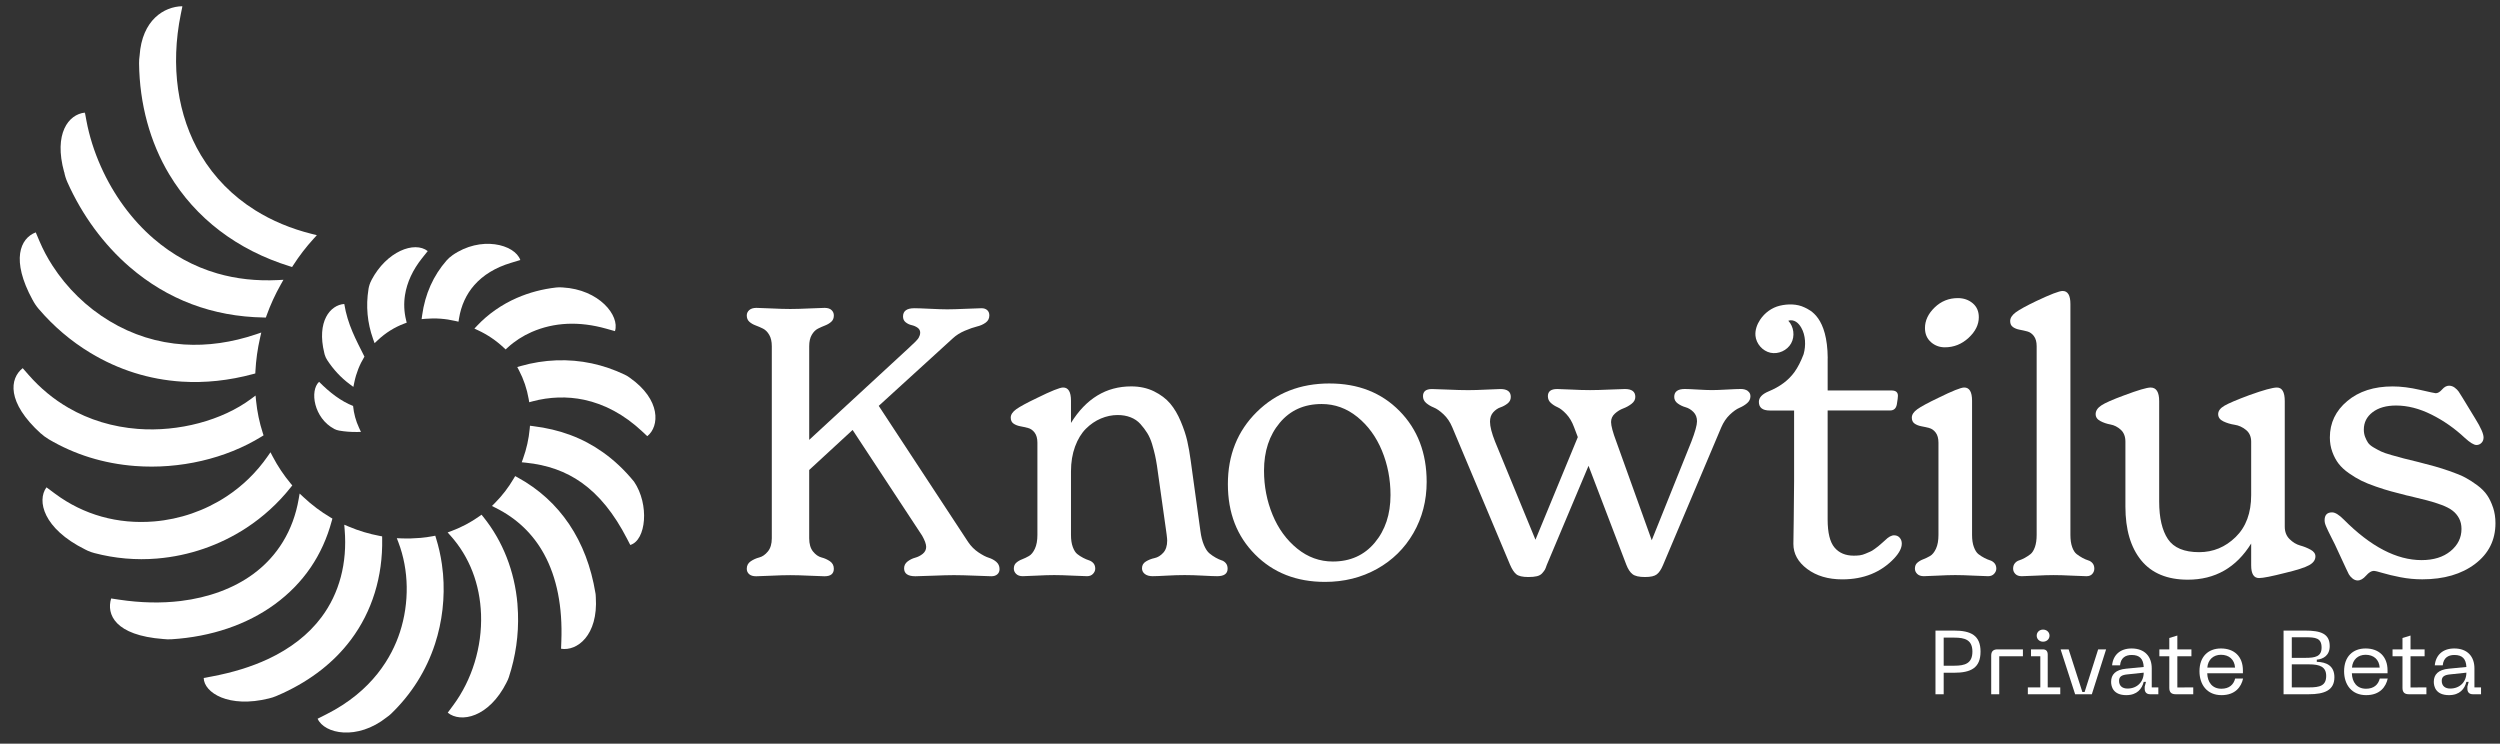
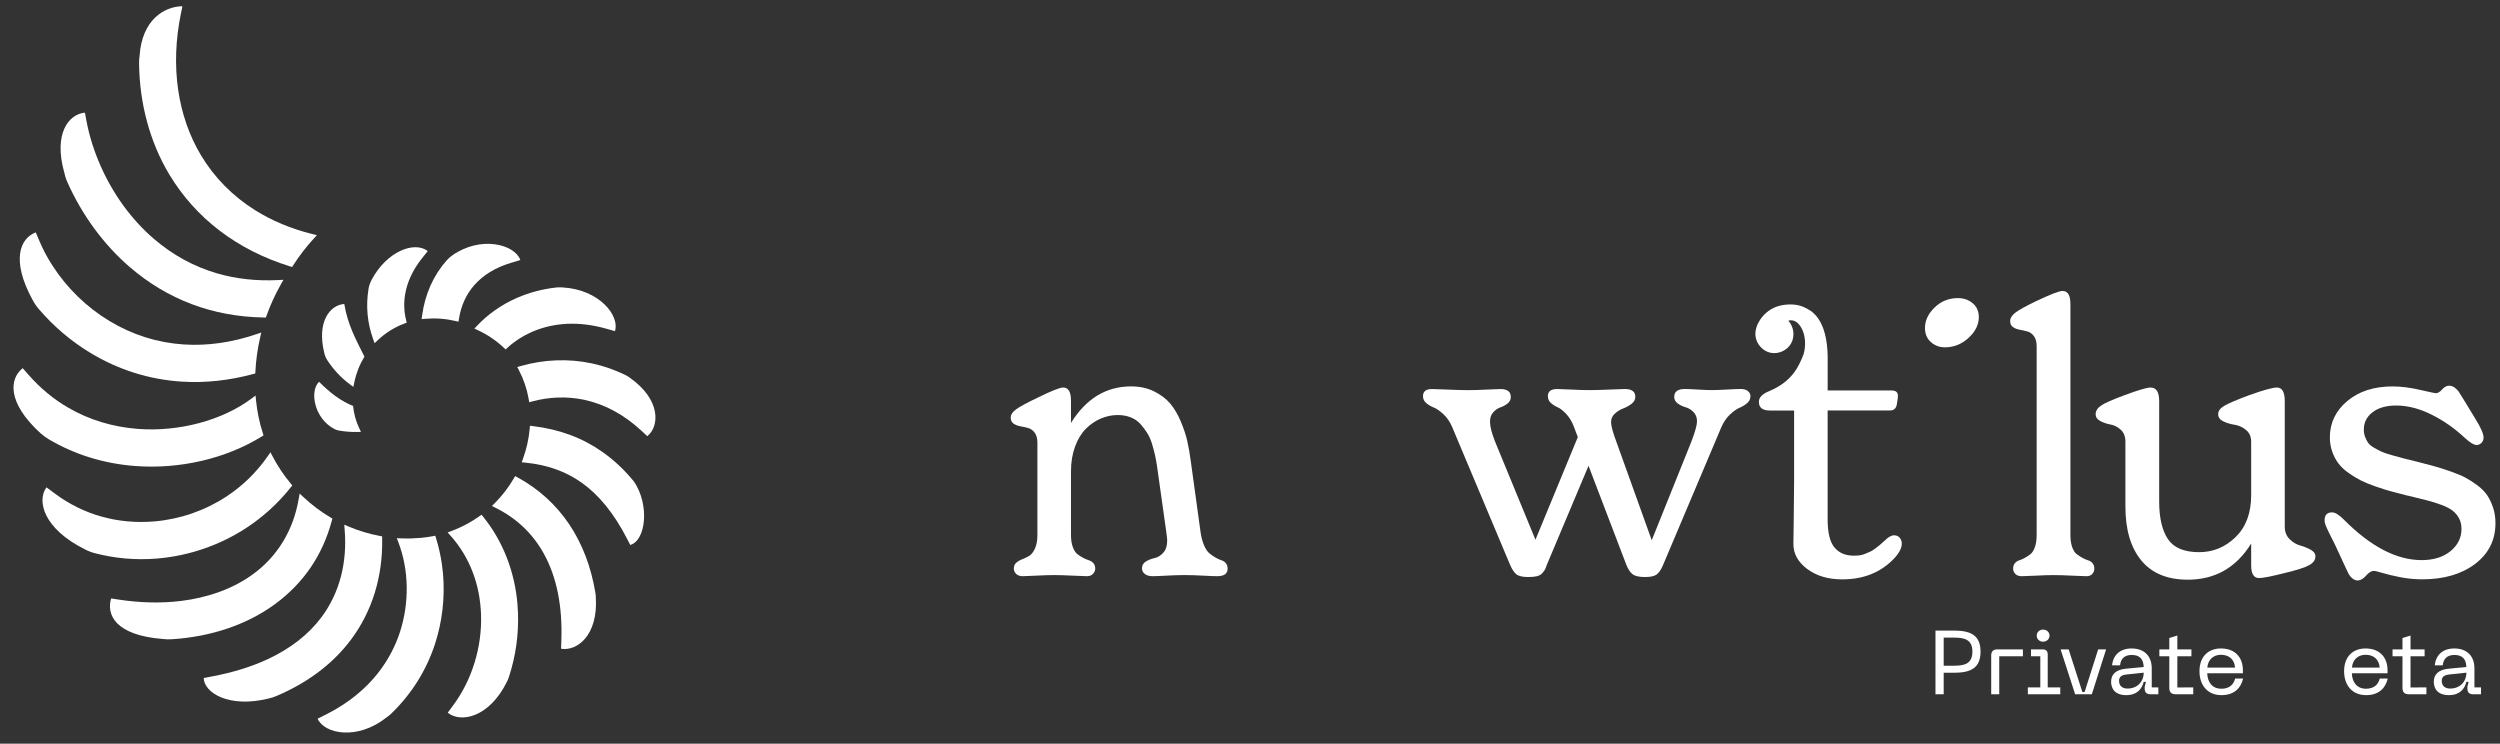
<svg xmlns="http://www.w3.org/2000/svg" width="158" height="47" viewBox="0 0 158 47" fill="none">
  <rect x="0" y="0" width="158" height="47" fill="#333333" stroke="none" />
  <path d="M122.322 43.876V39.853H123.492C124.565 39.853 125.17 40.161 125.17 41.182C125.17 42.21 124.565 42.518 123.492 42.518H122.841V43.876H122.322ZM122.841 42.073H123.509C124.177 42.073 124.656 41.936 124.656 41.182C124.656 40.435 124.177 40.298 123.509 40.298H122.841V42.073Z" fill="white" />
  <path d="M125.844 41.434C125.844 41.165 125.976 41.04 126.244 41.04H127.848V41.474H126.352V43.876H125.844V41.434Z" fill="white" />
  <path d="M128.16 43.876V43.443H128.948V41.474H128.36V41.04H129.096C129.302 41.04 129.416 41.137 129.416 41.371V43.443H130.209V43.876H128.16ZM128.72 40.172C128.72 39.95 128.897 39.79 129.119 39.79C129.348 39.79 129.53 39.95 129.53 40.172C129.53 40.395 129.348 40.555 129.119 40.555C128.897 40.555 128.72 40.395 128.72 40.172Z" fill="white" />
  <path d="M132.604 41.04H133.106L132.204 43.876H131.148L130.23 41.04H130.738L131.605 43.734H131.748L132.604 41.04Z" fill="white" />
  <path d="M133.422 43.089C133.422 42.638 133.696 42.324 134.369 42.261L135.482 42.153C135.459 41.639 135.225 41.394 134.723 41.394C134.329 41.394 134.032 41.576 133.987 42.05H133.484C133.547 41.405 133.981 40.983 134.717 40.983C135.545 40.983 135.99 41.491 135.99 42.238V43.443H136.407V43.876H135.887C135.67 43.876 135.545 43.751 135.545 43.534V43.397L135.625 43.094H135.482C135.374 43.528 135.071 43.933 134.381 43.933C133.547 43.933 133.422 43.386 133.422 43.089ZM133.924 43.026C133.924 43.351 134.135 43.517 134.46 43.517C135.077 43.517 135.482 43.083 135.482 42.512L134.455 42.621C134.107 42.655 133.924 42.752 133.924 43.026Z" fill="white" />
  <path d="M138.613 43.443V43.876H137.5C137.231 43.876 137.1 43.751 137.1 43.477V41.474H136.472V41.04H137.1V40.321L137.608 40.166V41.04H138.498V41.474H137.608V43.448L138.613 43.443Z" fill="white" />
  <path d="M139.007 42.421C139.007 41.502 139.554 40.983 140.365 40.983C141.204 40.983 141.752 41.491 141.752 42.37V42.552H139.497C139.514 43.106 139.806 43.528 140.393 43.528C140.879 43.528 141.164 43.277 141.261 42.883H141.763C141.649 43.408 141.272 43.933 140.399 43.933C139.475 43.933 139.007 43.26 139.007 42.421ZM139.503 42.193H141.255C141.221 41.679 140.873 41.382 140.365 41.382C139.897 41.382 139.543 41.679 139.503 42.193Z" fill="white" />
-   <path d="M144.321 43.876V39.853H145.679C146.673 39.853 147.238 40.047 147.238 40.834C147.238 41.422 146.832 41.656 146.421 41.69V41.827C147.038 41.844 147.534 42.078 147.534 42.803C147.534 43.625 146.907 43.876 145.919 43.876H144.321ZM144.841 43.443H145.936C146.61 43.443 147.015 43.34 147.015 42.718C147.015 42.136 146.604 41.987 145.936 41.987H144.841V43.443ZM144.841 41.576H145.702C146.33 41.576 146.724 41.491 146.724 40.926C146.724 40.315 146.336 40.275 145.702 40.275H144.841V41.576Z" fill="white" />
  <path d="M148.147 42.421C148.147 41.502 148.695 40.983 149.506 40.983C150.345 40.983 150.893 41.491 150.893 42.37V42.552H148.638C148.655 43.106 148.946 43.528 149.534 43.528C150.019 43.528 150.305 43.277 150.402 42.883H150.904C150.79 43.408 150.413 43.933 149.54 43.933C148.615 43.933 148.147 43.26 148.147 42.421ZM148.644 42.193H150.396C150.362 41.679 150.014 41.382 149.506 41.382C149.038 41.382 148.684 41.679 148.644 42.193Z" fill="white" />
-   <path d="M153.349 43.443V43.876H152.236C151.968 43.876 151.837 43.751 151.837 43.477V41.474H151.209V41.04H151.837V40.321L152.345 40.166V41.04H153.235V41.474H152.345V43.448L153.349 43.443Z" fill="white" />
+   <path d="M153.349 43.443V43.876H152.236C151.968 43.876 151.837 43.751 151.837 43.477V41.474H151.209V41.04H151.837V40.321L152.345 40.166V41.04H153.235V41.474H152.345V43.448L153.349 43.443" fill="white" />
  <path d="M153.816 43.089C153.816 42.638 154.09 42.324 154.763 42.261L155.876 42.153C155.853 41.639 155.619 41.394 155.117 41.394C154.723 41.394 154.426 41.576 154.381 42.05H153.878C153.941 41.405 154.375 40.983 155.111 40.983C155.939 40.983 156.384 41.491 156.384 42.238V43.443H156.801V43.876H156.281C156.064 43.876 155.939 43.751 155.939 43.534V43.397L156.019 43.094H155.876C155.768 43.528 155.465 43.933 154.775 43.933C153.941 43.933 153.816 43.386 153.816 43.089ZM154.318 43.026C154.318 43.351 154.529 43.517 154.854 43.517C155.471 43.517 155.876 43.083 155.876 42.512L154.849 42.621C154.501 42.655 154.318 42.752 154.318 43.026Z" fill="white" />
  <path d="M9.941 35.298C11.945 35.13 13.894 34.46 15.575 33.358C16.637 32.662 17.579 31.803 18.375 30.801L18.473 30.678L18.372 30.559C17.936 30.034 17.553 29.463 17.238 28.861L17.094 28.584L16.916 28.839C16.209 29.856 15.328 30.713 14.3 31.386C12.941 32.277 11.367 32.818 9.748 32.954C7.449 33.146 5.281 32.54 3.479 31.201L2.936 30.798L2.948 30.829C2.94 30.813 2.934 30.803 2.934 30.803C2.325 31.634 2.719 33.407 5.383 34.727C5.42 34.747 5.459 34.765 5.497 34.783C5.519 34.794 5.539 34.804 5.56 34.814L5.558 34.812C5.69 34.87 5.827 34.918 5.969 34.955C7.262 35.295 8.598 35.411 9.94 35.299L9.941 35.298Z" fill="white" />
  <path d="M20.97 32.914L21.008 32.774L20.883 32.7C20.278 32.341 19.709 31.916 19.194 31.432L18.937 31.192L18.877 31.538C18.537 33.514 17.54 35.157 15.993 36.287C14.769 37.183 13.187 37.768 11.421 37.983C10.2 38.131 8.893 38.103 7.536 37.9L7.028 37.823L7.025 37.822C6.716 38.83 7.262 40.154 10.315 40.386H10.313C10.489 40.407 10.669 40.413 10.85 40.401C13.351 40.243 15.605 39.477 17.368 38.189C19.175 36.867 20.387 35.093 20.969 32.914H20.97Z" fill="white" />
  <path d="M22.183 40.425C23.516 38.644 24.197 36.441 24.153 34.054L24.151 33.898L23.998 33.87C23.331 33.745 22.673 33.548 22.046 33.283L21.757 33.162L21.782 33.475C21.956 35.583 21.448 37.497 20.314 39.011C19.498 40.102 18.355 40.992 16.919 41.661C15.896 42.137 14.711 42.503 13.396 42.751L12.873 42.849H12.874C12.895 43.769 14.447 44.778 17.009 44.139H17.007C17.157 44.103 17.305 44.056 17.448 43.996C17.602 43.931 17.754 43.864 17.901 43.796C19.692 42.963 21.132 41.829 22.183 40.425Z" fill="white" />
  <path d="M3.066 27.754C4.711 28.728 6.551 29.299 8.536 29.451C11.358 29.667 14.272 28.988 16.53 27.593L16.657 27.514L16.61 27.371C16.397 26.714 16.254 26.028 16.184 25.332L16.151 24.998L15.883 25.198C14.043 26.573 11.296 27.304 8.712 27.107C7.12 26.984 5.644 26.537 4.326 25.774C3.388 25.233 2.539 24.53 1.802 23.687L1.437 23.27V23.267C1.437 23.267 1.437 23.267 1.436 23.267C0.609 23.915 0.403 25.424 2.584 27.402L2.58 27.393C2.729 27.527 2.89 27.648 3.066 27.753V27.754Z" fill="white" />
  <path d="M23.674 21.689L23.885 21.49C24.37 21.035 24.928 20.684 25.546 20.452L25.704 20.393L25.664 20.228C25.536 19.705 25.513 19.173 25.596 18.647C25.724 17.837 26.09 17.049 26.683 16.306L27.034 15.867H27.028H27.032C26.194 15.217 24.436 15.881 23.475 17.704L23.48 17.701C23.385 17.877 23.32 18.069 23.288 18.269V18.277C23.117 19.342 23.214 20.398 23.576 21.416L23.674 21.69V21.689Z" fill="white" />
  <path d="M26.646 20.169L26.882 20.148C27.521 20.093 28.159 20.14 28.779 20.285L28.977 20.331L29.009 20.13C29.142 19.309 29.467 18.598 29.974 18.021C30.537 17.381 31.313 16.908 32.281 16.616L32.885 16.433C32.533 15.44 30.382 14.873 28.581 16.141H28.585C28.454 16.231 28.334 16.337 28.227 16.458C27.387 17.415 26.863 18.585 26.678 19.931L26.646 20.167V20.169Z" fill="white" />
  <path d="M32.676 18.824C31.717 19.242 30.848 19.848 30.164 20.574L29.982 20.766L30.221 20.878C30.81 21.152 31.351 21.518 31.828 21.965L31.956 22.085L32.086 21.966C32.517 21.567 33.044 21.226 33.606 20.981C35.022 20.365 36.601 20.293 38.301 20.769L38.871 20.929L38.867 20.923C39.177 19.952 37.874 18.295 35.556 18.166C35.421 18.154 35.285 18.154 35.149 18.17C34.278 18.269 33.447 18.489 32.678 18.824H32.676Z" fill="white" />
  <path d="M10.701 11.027C12.363 13.797 14.998 15.804 18.323 16.832L18.46 16.875L18.538 16.754C18.915 16.169 19.342 15.613 19.809 15.1L20.025 14.864L19.715 14.786C18.392 14.456 17.182 13.949 16.12 13.283C14.698 12.391 13.548 11.223 12.702 9.813C11.212 7.329 10.76 4.159 11.428 0.886L11.528 0.398L11.5 0.418C11.512 0.403 11.519 0.394 11.519 0.394C10.383 0.413 8.974 1.252 8.823 3.518C8.799 3.678 8.787 3.839 8.789 4.005C8.819 6.566 9.481 8.995 10.7 11.027H10.701Z" fill="white" />
  <path d="M40.067 30.435C40.067 30.435 40.067 30.434 40.066 30.433C39.467 29.701 38.817 29.089 38.105 28.584C36.832 27.68 35.388 27.139 33.688 26.931L33.494 26.906L33.477 27.101C33.418 27.743 33.276 28.377 33.056 28.986L32.973 29.216L33.215 29.24C34.597 29.379 35.755 29.793 36.756 30.502C37.868 31.292 38.807 32.453 39.63 34.049L39.832 34.44V34.442C39.832 34.442 39.832 34.442 39.833 34.442C40.838 34.147 41.055 31.885 40.068 30.434L40.067 30.435Z" fill="white" />
  <path d="M27.924 35.635C27.845 35.088 27.722 34.544 27.559 34.019L27.509 33.857L27.343 33.889C27.092 33.937 26.835 33.972 26.58 33.995C26.177 34.03 25.768 34.041 25.366 34.025L25.079 34.014L25.182 34.284C25.847 36.03 25.88 38.097 25.273 39.958C24.765 41.511 23.548 43.671 20.628 45.143L20.071 45.424H20.083L20.073 45.425C20.507 46.384 22.577 46.813 24.442 45.332H24.44C24.537 45.268 24.627 45.195 24.712 45.115C26.006 43.868 26.942 42.38 27.494 40.693C27.953 39.288 28.127 37.758 27.999 36.268C27.98 36.057 27.956 35.845 27.925 35.636L27.924 35.635Z" fill="white" />
  <path d="M32.703 38.166C32.524 36.1 31.777 34.198 30.545 32.668L30.432 32.529L30.287 32.633C29.75 33.014 29.166 33.323 28.552 33.553L28.29 33.651L28.477 33.859C29.668 35.191 30.334 36.91 30.402 38.832C30.474 40.877 29.834 42.968 28.645 44.571L28.297 45.041C29.11 45.706 30.896 45.355 32.014 43.135H32.011C32.071 43.029 32.121 42.914 32.16 42.796C32.591 41.481 32.786 40.119 32.736 38.748C32.73 38.553 32.718 38.358 32.702 38.167L32.703 38.166Z" fill="white" />
  <path d="M37.651 37.638C37.649 37.622 37.647 37.606 37.645 37.59C37.643 37.566 37.643 37.543 37.64 37.518L37.637 37.524C37.636 37.51 37.635 37.497 37.632 37.485C37.09 34.167 35.391 31.64 32.721 30.177L32.559 30.089L32.465 30.247C32.137 30.809 31.737 31.329 31.277 31.791L31.09 31.979L31.326 32.097C32.663 32.762 33.694 33.749 34.391 35.029C35.194 36.502 35.559 38.349 35.477 40.517L35.459 40.998L35.456 41C36.461 41.169 37.811 40.169 37.655 37.739C37.655 37.705 37.652 37.67 37.648 37.637L37.651 37.638Z" fill="white" />
  <path d="M20.526 22.422C20.526 22.422 20.526 22.428 20.527 22.431C20.561 22.543 20.612 22.654 20.679 22.756C21.074 23.36 21.551 23.871 22.094 24.275L22.333 24.452L22.393 24.161C22.512 23.583 22.727 23.039 23.033 22.539C22.489 21.451 21.973 20.519 21.758 19.212L21.754 19.218L21.758 19.211C20.871 19.273 20.002 20.312 20.496 22.312C20.504 22.35 20.514 22.388 20.524 22.425L20.526 22.422Z" fill="white" />
  <path d="M4.058 10.868C4.099 11.088 4.166 11.306 4.259 11.515C5.192 13.604 6.553 15.456 8.194 16.872C10.589 18.937 13.44 20.011 16.667 20.066L16.803 20.069L16.848 19.94C17.089 19.267 17.391 18.61 17.743 17.986L17.914 17.683L17.568 17.701C16.216 17.768 14.925 17.627 13.728 17.279C12.257 16.852 10.906 16.114 9.713 15.085C8.326 13.891 7.172 12.314 6.376 10.526C5.949 9.569 5.642 8.592 5.461 7.624L5.369 7.126L5.31 7.225C5.343 7.16 5.365 7.117 5.365 7.117C4.322 7.225 3.386 8.45 4.054 10.877V10.868H4.058Z" fill="white" />
  <path d="M2.062 18.954C2.165 19.154 2.29 19.342 2.439 19.517C3.386 20.625 4.488 21.563 5.716 22.304C7.49 23.376 9.43 23.986 11.481 24.118C12.957 24.213 14.479 24.051 16.003 23.638L16.135 23.602L16.142 23.464C16.179 22.752 16.278 22.041 16.437 21.348L16.513 21.016L16.192 21.125C14.642 21.649 13.107 21.866 11.63 21.771C9.955 21.664 8.371 21.165 6.919 20.289C5.48 19.422 4.235 18.211 3.318 16.79C2.993 16.289 2.714 15.762 2.488 15.226L2.26 14.687V14.685L2.257 14.68V14.687C1.277 15.06 0.678 16.421 2.059 18.954H2.062Z" fill="white" />
  <path d="M39.798 23.868C39.698 23.795 39.591 23.731 39.477 23.676C38.806 23.356 38.106 23.117 37.397 22.965C35.938 22.654 34.387 22.711 32.916 23.132L32.69 23.196L32.799 23.404C33.097 23.971 33.303 24.581 33.412 25.215L33.447 25.421L33.648 25.367C34.725 25.076 35.854 25.041 36.911 25.265C38.221 25.544 39.447 26.208 40.556 27.238L40.908 27.566L40.906 27.531C40.908 27.553 40.91 27.566 40.91 27.566C41.684 26.945 41.785 25.262 39.797 23.868H39.798Z" fill="white" />
  <path d="M21.122 27.109C21.22 27.159 21.326 27.195 21.436 27.214C21.784 27.274 22.148 27.304 22.517 27.301L22.812 27.299L22.688 27.03C22.486 26.596 22.362 26.134 22.315 25.656C21.547 25.355 20.843 24.812 20.166 24.131V24.138V24.13C19.562 24.69 19.835 26.431 21.125 27.108L21.122 27.109Z" fill="white" />
-   <path d="M62.971 35.512C62.836 35.396 62.677 35.309 62.493 35.251C62.308 35.194 62.089 35.079 61.836 34.909C61.582 34.738 61.367 34.522 61.189 34.259L55.536 25.651L60.219 21.382C60.426 21.188 60.68 21.029 60.981 20.901C61.281 20.773 61.536 20.685 61.747 20.634C61.958 20.584 62.141 20.502 62.295 20.39C62.449 20.279 62.526 20.126 62.526 19.932C62.526 19.793 62.482 19.683 62.394 19.602C62.306 19.521 62.184 19.48 62.031 19.48C61.922 19.48 61.602 19.492 61.068 19.515C60.533 19.538 60.131 19.55 59.863 19.55C59.609 19.55 59.247 19.538 58.778 19.515C58.309 19.492 57.978 19.48 57.786 19.48C57.309 19.48 57.071 19.654 57.071 20.002C57.071 20.157 57.127 20.279 57.238 20.368C57.349 20.456 57.474 20.517 57.613 20.548C57.752 20.579 57.877 20.632 57.989 20.71C58.1 20.788 58.156 20.892 58.156 21.023C58.156 21.085 58.146 21.143 58.126 21.198C58.108 21.252 58.086 21.3 58.062 21.343C58.039 21.386 58.001 21.436 57.947 21.493C57.894 21.551 57.85 21.598 57.815 21.633C57.78 21.668 57.72 21.724 57.636 21.801C57.552 21.879 57.49 21.937 57.452 21.976L51.142 27.799V21.883C51.142 21.589 51.195 21.35 51.303 21.164C51.412 20.979 51.541 20.847 51.696 20.769C51.85 20.693 52.002 20.624 52.152 20.567C52.301 20.509 52.431 20.431 52.538 20.334C52.646 20.237 52.699 20.104 52.699 19.934C52.699 19.802 52.651 19.691 52.555 19.598C52.459 19.505 52.311 19.458 52.112 19.458C51.973 19.458 51.66 19.47 51.171 19.493C50.682 19.516 50.274 19.528 49.942 19.528C49.611 19.528 49.212 19.516 48.743 19.493C48.274 19.47 47.963 19.458 47.808 19.458C47.608 19.458 47.457 19.505 47.352 19.598C47.248 19.691 47.196 19.803 47.196 19.934C47.196 20.104 47.25 20.237 47.358 20.334C47.466 20.431 47.598 20.509 47.756 20.567C47.913 20.624 48.068 20.693 48.223 20.769C48.377 20.847 48.508 20.977 48.616 21.164C48.724 21.35 48.778 21.59 48.778 21.883V34.018C48.778 34.374 48.695 34.652 48.529 34.854C48.364 35.055 48.183 35.18 47.987 35.231C47.791 35.281 47.61 35.363 47.445 35.474C47.279 35.587 47.196 35.743 47.196 35.944C47.196 36.084 47.246 36.198 47.346 36.287C47.446 36.376 47.592 36.42 47.784 36.42C47.938 36.42 48.253 36.408 48.73 36.385C49.206 36.362 49.61 36.35 49.941 36.35C50.272 36.35 50.681 36.362 51.17 36.385C51.659 36.408 51.971 36.42 52.11 36.42C52.503 36.42 52.698 36.261 52.698 35.944C52.698 35.743 52.618 35.587 52.456 35.474C52.295 35.363 52.116 35.281 51.919 35.231C51.723 35.181 51.544 35.055 51.382 34.854C51.221 34.652 51.141 34.374 51.141 34.018V29.702L53.885 27.173L58.28 33.856C58.45 34.158 58.534 34.393 58.534 34.564C58.534 34.734 58.46 34.889 58.315 35.004C58.169 35.12 58.009 35.202 57.837 35.247C57.663 35.294 57.504 35.374 57.358 35.485C57.213 35.598 57.139 35.742 57.139 35.92C57.139 36.253 57.377 36.419 57.854 36.419C58.023 36.419 58.392 36.407 58.961 36.384C59.53 36.361 59.972 36.349 60.288 36.349C60.633 36.349 61.093 36.361 61.666 36.384C62.239 36.407 62.568 36.419 62.652 36.419C62.813 36.419 62.94 36.378 63.032 36.296C63.124 36.216 63.171 36.104 63.171 35.966C63.171 35.781 63.103 35.63 62.97 35.513L62.971 35.512Z" fill="white" />
  <path d="M77.203 35.413C77.095 35.378 76.972 35.321 76.834 35.245C76.695 35.168 76.563 35.077 76.436 34.972C76.309 34.867 76.194 34.694 76.09 34.449C75.986 34.206 75.911 33.909 75.866 33.562L75.254 29.118C75.193 28.661 75.119 28.246 75.035 27.871C74.951 27.497 74.813 27.084 74.625 26.636C74.437 26.187 74.213 25.809 73.956 25.504C73.698 25.2 73.357 24.942 72.935 24.733C72.512 24.525 72.031 24.42 71.493 24.42C69.909 24.42 68.64 25.19 67.686 26.73V25.326C67.686 24.768 67.52 24.49 67.19 24.49C66.983 24.49 66.433 24.71 65.541 25.151C64.894 25.46 64.456 25.698 64.225 25.864C63.994 26.031 63.879 26.207 63.879 26.392C63.879 26.563 63.937 26.688 64.053 26.77C64.168 26.85 64.308 26.907 64.474 26.938C64.639 26.969 64.805 27.005 64.969 27.048C65.135 27.091 65.275 27.189 65.39 27.343C65.505 27.498 65.564 27.71 65.564 27.981V33.805C65.564 34.161 65.511 34.451 65.407 34.675C65.303 34.899 65.179 35.054 65.032 35.139C64.886 35.223 64.742 35.293 64.599 35.347C64.456 35.4 64.333 35.473 64.231 35.562C64.126 35.65 64.074 35.776 64.074 35.939C64.074 36.063 64.122 36.173 64.219 36.27C64.315 36.366 64.455 36.415 64.639 36.415C64.778 36.415 65.067 36.403 65.505 36.38C65.943 36.357 66.316 36.345 66.624 36.345C66.933 36.345 67.328 36.357 67.789 36.38C68.25 36.403 68.554 36.415 68.7 36.415C68.861 36.415 68.988 36.365 69.08 36.264C69.173 36.163 69.219 36.056 69.219 35.939C69.219 35.799 69.181 35.687 69.105 35.596C69.027 35.508 68.933 35.446 68.821 35.411C68.709 35.376 68.586 35.324 68.453 35.254C68.318 35.184 68.195 35.105 68.084 35.016C67.972 34.928 67.878 34.779 67.801 34.57C67.723 34.362 67.686 34.107 67.686 33.805V29.791C67.686 29.21 67.773 28.687 67.945 28.219C68.119 27.752 68.347 27.377 68.632 27.093C68.916 26.811 69.231 26.596 69.577 26.45C69.923 26.304 70.277 26.23 70.639 26.23C70.94 26.23 71.212 26.278 71.458 26.375C71.704 26.472 71.909 26.613 72.075 26.798C72.241 26.983 72.385 27.175 72.508 27.372C72.631 27.569 72.732 27.803 72.814 28.074C72.894 28.346 72.955 28.576 72.998 28.77C73.041 28.963 73.081 29.184 73.12 29.431L73.685 33.445C73.693 33.483 73.707 33.595 73.731 33.78C73.755 33.966 73.766 34.093 73.766 34.163C73.766 34.496 73.683 34.753 73.518 34.934C73.352 35.116 73.169 35.228 72.97 35.27C72.77 35.313 72.588 35.384 72.422 35.485C72.257 35.586 72.174 35.728 72.174 35.915C72.174 36.061 72.234 36.182 72.353 36.275C72.472 36.368 72.636 36.415 72.843 36.415C73.027 36.415 73.324 36.403 73.731 36.38C74.139 36.357 74.519 36.345 74.873 36.345C75.227 36.345 75.604 36.357 76.027 36.38C76.451 36.403 76.75 36.415 76.928 36.415C77.366 36.415 77.585 36.256 77.585 35.939C77.585 35.799 77.549 35.687 77.475 35.596C77.402 35.508 77.312 35.446 77.204 35.411L77.203 35.413Z" fill="white" />
-   <path d="M84.028 24.235C82.174 24.235 80.641 24.837 79.425 26.039C78.21 27.241 77.602 28.759 77.602 30.593C77.602 32.426 78.175 33.885 79.321 35.042C80.467 36.198 81.939 36.776 83.74 36.776C84.947 36.776 86.041 36.503 87.022 35.958C88.002 35.413 88.771 34.656 89.328 33.69C89.885 32.723 90.165 31.645 90.165 30.454C90.165 28.629 89.593 27.137 88.451 25.976C87.309 24.815 85.834 24.236 84.027 24.236L84.028 24.235ZM86.883 34.299C86.218 35.092 85.335 35.488 84.235 35.488C83.404 35.488 82.653 35.215 81.981 34.67C81.308 34.124 80.791 33.415 80.429 32.541C80.067 31.666 79.886 30.735 79.886 29.745C79.886 28.523 80.216 27.515 80.879 26.723C81.54 25.93 82.424 25.534 83.531 25.534C84.362 25.534 85.114 25.807 85.786 26.352C86.459 26.897 86.976 27.607 87.338 28.481C87.7 29.356 87.88 30.291 87.88 31.289C87.88 32.503 87.548 33.506 86.883 34.299Z" fill="white" />
  <path d="M110.454 24.7C110.335 24.623 110.191 24.584 110.021 24.584C109.852 24.584 109.552 24.596 109.145 24.619C108.738 24.642 108.422 24.654 108.199 24.654C107.976 24.654 107.67 24.642 107.282 24.619C106.893 24.596 106.626 24.584 106.48 24.584C106.034 24.584 105.811 24.751 105.811 25.083C105.811 25.253 105.886 25.392 106.035 25.5C106.185 25.609 106.351 25.688 106.531 25.738C106.711 25.788 106.877 25.889 107.027 26.04C107.176 26.191 107.251 26.387 107.251 26.626C107.251 26.865 107.132 27.295 106.893 27.914L104.39 34.144L102.153 27.914C101.929 27.319 101.819 26.905 101.819 26.673C101.819 26.465 101.899 26.286 102.06 26.14C102.222 25.993 102.397 25.885 102.585 25.815C102.774 25.745 102.949 25.648 103.11 25.525C103.272 25.401 103.352 25.255 103.352 25.084C103.352 24.751 103.133 24.586 102.695 24.586C102.564 24.586 102.246 24.598 101.742 24.62C101.239 24.643 100.821 24.655 100.491 24.655C100.129 24.655 99.734 24.643 99.302 24.62C98.872 24.598 98.576 24.586 98.414 24.586C98.021 24.586 97.826 24.736 97.826 25.038C97.826 25.209 97.888 25.35 98.01 25.461C98.133 25.574 98.278 25.667 98.443 25.739C98.609 25.813 98.791 25.956 98.991 26.169C99.191 26.382 99.353 26.654 99.476 26.987L99.718 27.625L97.041 34.111L94.491 27.916C94.276 27.374 94.168 26.953 94.168 26.652C94.168 26.404 94.237 26.206 94.375 26.054C94.514 25.903 94.663 25.8 94.825 25.746C94.987 25.692 95.136 25.61 95.275 25.503C95.414 25.394 95.482 25.256 95.482 25.085C95.482 24.752 95.263 24.587 94.825 24.587C94.694 24.587 94.405 24.599 93.959 24.622C93.513 24.645 93.124 24.657 92.795 24.657C92.426 24.657 91.993 24.645 91.496 24.622C91.001 24.599 90.667 24.587 90.499 24.587C90.122 24.587 89.933 24.737 89.933 25.04C89.933 25.21 90 25.353 90.135 25.47C90.27 25.585 90.429 25.68 90.613 25.754C90.798 25.828 91.003 25.971 91.231 26.184C91.457 26.396 91.641 26.665 91.778 26.99L95.435 35.691C95.558 35.977 95.69 36.178 95.833 36.294C95.975 36.409 96.227 36.468 96.589 36.468C96.812 36.468 96.995 36.451 97.137 36.416C97.278 36.381 97.391 36.318 97.471 36.224C97.551 36.131 97.607 36.057 97.638 36.004C97.669 35.95 97.707 35.853 97.753 35.713L100.395 29.438L102.783 35.691C102.891 35.969 103.021 36.169 103.176 36.288C103.329 36.408 103.591 36.468 103.96 36.468C104.328 36.468 104.563 36.412 104.709 36.3C104.855 36.189 104.986 35.993 105.102 35.715L108.782 27.014C108.921 26.689 109.101 26.421 109.324 26.208C109.547 25.996 109.751 25.851 109.936 25.773C110.12 25.695 110.282 25.597 110.421 25.477C110.559 25.358 110.628 25.213 110.628 25.042C110.628 24.896 110.567 24.783 110.449 24.706L110.454 24.7Z" fill="white" />
  <path d="M119.717 33.83C119.539 33.83 119.348 33.935 119.14 34.143C119.132 34.151 119.065 34.212 118.938 34.323C118.811 34.436 118.733 34.503 118.702 34.526C118.671 34.549 118.596 34.605 118.478 34.694C118.359 34.782 118.262 34.84 118.189 34.868C118.116 34.895 118.019 34.936 117.901 34.991C117.782 35.044 117.66 35.079 117.537 35.096C117.414 35.112 117.287 35.118 117.157 35.118C116.633 35.118 116.228 34.946 115.94 34.602C115.651 34.259 115.507 33.669 115.507 32.833V25.942H119.453C119.69 25.942 119.833 25.815 119.88 25.559C119.927 25.281 119.949 25.1 119.949 25.014C119.949 24.79 119.815 24.678 119.546 24.678H115.508V22.638H115.512C115.492 20.049 114.418 19.607 114.04 19.426C113.573 19.2 112.986 19.2 112.482 19.321C111.977 19.442 111.529 19.771 111.241 20.205C111.043 20.502 110.915 20.858 110.945 21.214C110.991 21.726 111.394 22.185 111.894 22.294C112.393 22.401 112.949 22.15 113.199 21.701C113.449 21.253 113.374 20.646 113.021 20.272C113.177 20.209 113.362 20.245 113.506 20.335C113.649 20.425 113.756 20.565 113.841 20.712C114.116 21.186 114.14 21.84 113.992 22.368H113.995C113.817 22.838 113.622 23.22 113.41 23.514C113.033 24.036 112.487 24.443 111.772 24.737C111.365 24.908 111.161 25.128 111.161 25.398C111.161 25.762 111.392 25.944 111.852 25.944H113.387V30.41C113.387 31.052 113.379 31.857 113.364 32.823C113.348 33.79 113.342 34.307 113.342 34.377C113.342 34.996 113.634 35.524 114.218 35.961C114.802 36.397 115.54 36.616 116.433 36.616C117.786 36.616 118.882 36.172 119.72 35.282C120.035 34.942 120.193 34.632 120.193 34.354C120.193 34.208 120.149 34.084 120.06 33.983C119.972 33.883 119.859 33.833 119.72 33.833L119.717 33.83Z" fill="white" />
-   <path d="M125.769 35.413C125.657 35.378 125.534 35.325 125.401 35.255C125.266 35.185 125.143 35.106 125.032 35.018C124.92 34.929 124.826 34.78 124.749 34.572C124.671 34.363 124.634 34.108 124.634 33.806V25.326C124.634 24.768 124.468 24.49 124.138 24.49C123.931 24.49 123.381 24.71 122.489 25.151C121.842 25.46 121.404 25.698 121.173 25.864C120.942 26.031 120.827 26.207 120.827 26.392C120.827 26.563 120.884 26.688 121.001 26.77C121.116 26.85 121.256 26.907 121.421 26.938C121.587 26.969 121.753 27.005 121.917 27.048C122.083 27.091 122.223 27.189 122.338 27.343C122.453 27.498 122.511 27.71 122.511 27.981V33.805C122.511 34.161 122.459 34.451 122.355 34.675C122.251 34.899 122.127 35.054 121.98 35.139C121.834 35.223 121.69 35.293 121.547 35.347C121.404 35.4 121.281 35.473 121.178 35.562C121.074 35.65 121.022 35.776 121.022 35.939C121.022 36.063 121.07 36.173 121.166 36.27C121.262 36.366 121.403 36.415 121.587 36.415C121.726 36.415 122.014 36.403 122.453 36.38C122.891 36.357 123.263 36.345 123.572 36.345C123.88 36.345 124.276 36.357 124.737 36.38C125.197 36.403 125.502 36.415 125.648 36.415C125.809 36.415 125.936 36.365 126.028 36.264C126.12 36.163 126.167 36.056 126.167 35.939C126.167 35.799 126.128 35.687 126.052 35.596C125.975 35.508 125.881 35.446 125.769 35.411V35.413Z" fill="white" />
  <path d="M122.032 21.62C122.282 21.84 122.575 21.95 122.915 21.95C123.484 21.95 123.983 21.751 124.415 21.352C124.845 20.953 125.061 20.52 125.061 20.047C125.061 19.676 124.933 19.382 124.675 19.165C124.417 18.949 124.104 18.84 123.735 18.84C123.166 18.84 122.677 19.038 122.27 19.431C121.862 19.826 121.658 20.259 121.658 20.73C121.658 21.101 121.783 21.398 122.033 21.618L122.032 21.62Z" fill="white" />
  <path d="M131.969 35.413C131.855 35.378 131.733 35.325 131.606 35.255C131.479 35.185 131.358 35.106 131.243 35.018C131.128 34.929 131.033 34.78 130.96 34.572C130.886 34.363 130.85 34.108 130.85 33.806V19.212C130.85 18.663 130.685 18.389 130.355 18.389C130.148 18.389 129.593 18.601 128.693 19.027C128.063 19.329 127.63 19.567 127.395 19.74C127.16 19.915 127.043 20.098 127.043 20.291C127.043 20.462 127.101 20.587 127.217 20.669C127.333 20.75 127.472 20.806 127.638 20.837C127.803 20.867 127.966 20.904 128.128 20.947C128.29 20.99 128.429 21.088 128.543 21.242C128.658 21.397 128.717 21.609 128.717 21.88V33.806C128.717 34.108 128.681 34.363 128.608 34.572C128.534 34.78 128.442 34.929 128.331 35.018C128.219 35.106 128.1 35.185 127.973 35.255C127.846 35.325 127.727 35.378 127.615 35.413C127.503 35.447 127.411 35.509 127.339 35.598C127.265 35.687 127.229 35.801 127.229 35.94C127.229 36.064 127.276 36.174 127.368 36.271C127.46 36.368 127.595 36.416 127.771 36.416C127.917 36.416 128.215 36.404 128.665 36.381C129.115 36.358 129.489 36.346 129.79 36.346C130.105 36.346 130.494 36.358 130.954 36.381C131.415 36.404 131.72 36.416 131.865 36.416C132.027 36.416 132.15 36.368 132.234 36.271C132.318 36.174 132.361 36.064 132.361 35.94C132.361 35.801 132.325 35.688 132.251 35.598C132.178 35.509 132.084 35.447 131.968 35.413H131.969Z" fill="white" />
  <path d="M146.03 34.741C145.826 34.629 145.606 34.539 145.367 34.474C145.128 34.408 144.907 34.275 144.703 34.073C144.498 33.872 144.397 33.61 144.397 33.285V25.35C144.397 24.778 144.231 24.492 143.901 24.492C143.632 24.492 143.056 24.65 142.172 24.967C141.38 25.261 140.851 25.486 140.586 25.64C140.32 25.795 140.188 25.973 140.188 26.173C140.188 26.373 140.298 26.527 140.517 26.631C140.736 26.736 140.974 26.807 141.231 26.846C141.489 26.885 141.727 26.993 141.946 27.171C142.165 27.35 142.274 27.597 142.274 27.914V31.29C142.274 32.42 141.947 33.302 141.294 33.94C140.641 34.578 139.872 34.897 138.987 34.897C138.042 34.897 137.384 34.623 137.014 34.073C136.646 33.524 136.46 32.731 136.46 31.696V25.35C136.46 24.778 136.28 24.492 135.918 24.492C135.679 24.492 135.118 24.658 134.234 24.99C133.519 25.253 133.041 25.464 132.803 25.623C132.564 25.781 132.445 25.965 132.445 26.173C132.445 26.359 132.543 26.504 132.739 26.609C132.935 26.713 133.15 26.787 133.385 26.829C133.62 26.872 133.835 26.982 134.032 27.159C134.228 27.338 134.326 27.589 134.326 27.913V32.019C134.326 33.466 134.658 34.597 135.323 35.413C135.989 36.228 136.972 36.636 138.271 36.636C139.994 36.636 141.329 35.875 142.274 34.351V35.732C142.274 36.266 142.44 36.533 142.77 36.533C143.024 36.533 143.574 36.424 144.42 36.208C145.165 36.03 145.671 35.868 145.937 35.72C146.203 35.574 146.335 35.387 146.335 35.163C146.335 34.992 146.234 34.851 146.029 34.739L146.03 34.741Z" fill="white" />
  <path d="M157.56 32.077C157.46 31.775 157.336 31.514 157.185 31.294C157.035 31.074 156.827 30.864 156.563 30.668C156.297 30.471 156.043 30.308 155.801 30.18C155.559 30.053 155.25 29.924 154.873 29.792C154.496 29.66 154.169 29.556 153.892 29.479C153.616 29.403 153.266 29.309 152.843 29.201C152.419 29.1 152.107 29.024 151.902 28.969C151.698 28.915 151.447 28.845 151.146 28.761C150.846 28.676 150.627 28.601 150.489 28.535C150.35 28.469 150.195 28.386 150.022 28.285C149.848 28.184 149.728 28.082 149.658 27.977C149.589 27.873 149.527 27.752 149.474 27.612C149.421 27.472 149.394 27.318 149.394 27.149C149.394 26.7 149.578 26.335 149.948 26.052C150.317 25.77 150.814 25.629 151.436 25.629C152.159 25.629 152.901 25.819 153.663 26.198C154.424 26.576 155.128 27.068 155.773 27.671C156.103 27.973 156.35 28.124 156.512 28.124C156.635 28.124 156.74 28.079 156.828 27.991C156.917 27.902 156.961 27.788 156.961 27.648C156.961 27.416 156.787 27.022 156.441 26.465L155.657 25.177C155.542 24.983 155.453 24.842 155.391 24.753C155.33 24.665 155.246 24.579 155.137 24.498C155.029 24.418 154.91 24.376 154.779 24.376C154.626 24.376 154.479 24.455 154.341 24.614C154.202 24.772 154.069 24.852 153.938 24.852C153.891 24.852 153.557 24.78 152.935 24.637C152.312 24.494 151.739 24.422 151.216 24.422C150.039 24.422 149.084 24.729 148.349 25.345C147.615 25.96 147.247 26.727 147.247 27.647C147.247 27.972 147.299 28.277 147.404 28.563C147.508 28.849 147.64 29.096 147.802 29.306C147.963 29.515 148.178 29.714 148.448 29.904C148.717 30.093 148.977 30.25 149.227 30.374C149.477 30.497 149.786 30.624 150.155 30.751C150.524 30.879 150.846 30.98 151.118 31.053C151.391 31.127 151.723 31.215 152.116 31.314C152.139 31.322 152.177 31.33 152.231 31.337C152.685 31.446 153.068 31.54 153.385 31.622C153.7 31.702 154.003 31.798 154.296 31.907C154.588 32.015 154.821 32.135 154.994 32.267C155.168 32.398 155.306 32.561 155.41 32.754C155.514 32.948 155.566 33.172 155.566 33.427C155.566 33.985 155.335 34.452 154.874 34.831C154.413 35.21 153.802 35.399 153.04 35.399C151.464 35.399 149.825 34.545 148.126 32.835C147.826 32.532 147.58 32.382 147.388 32.382C147.072 32.382 146.915 32.549 146.915 32.88C146.915 32.942 146.923 33.004 146.937 33.066C146.953 33.128 146.982 33.207 147.024 33.303C147.067 33.4 147.107 33.489 147.146 33.571C147.185 33.651 147.246 33.776 147.33 33.942C147.414 34.108 147.492 34.26 147.561 34.4L148.265 35.919C148.335 36.073 148.393 36.197 148.444 36.29C148.494 36.382 148.571 36.471 148.675 36.557C148.779 36.642 148.889 36.685 149.004 36.685C149.18 36.685 149.358 36.584 149.534 36.382C149.71 36.181 149.872 36.08 150.019 36.08C150.103 36.08 150.291 36.124 150.584 36.213C150.876 36.302 151.249 36.39 151.703 36.48C152.157 36.569 152.618 36.613 153.087 36.613C154.456 36.613 155.569 36.288 156.426 35.639C157.284 34.989 157.713 34.131 157.713 33.064C157.713 32.709 157.662 32.379 157.563 32.078L157.56 32.077Z" fill="white" />
</svg>